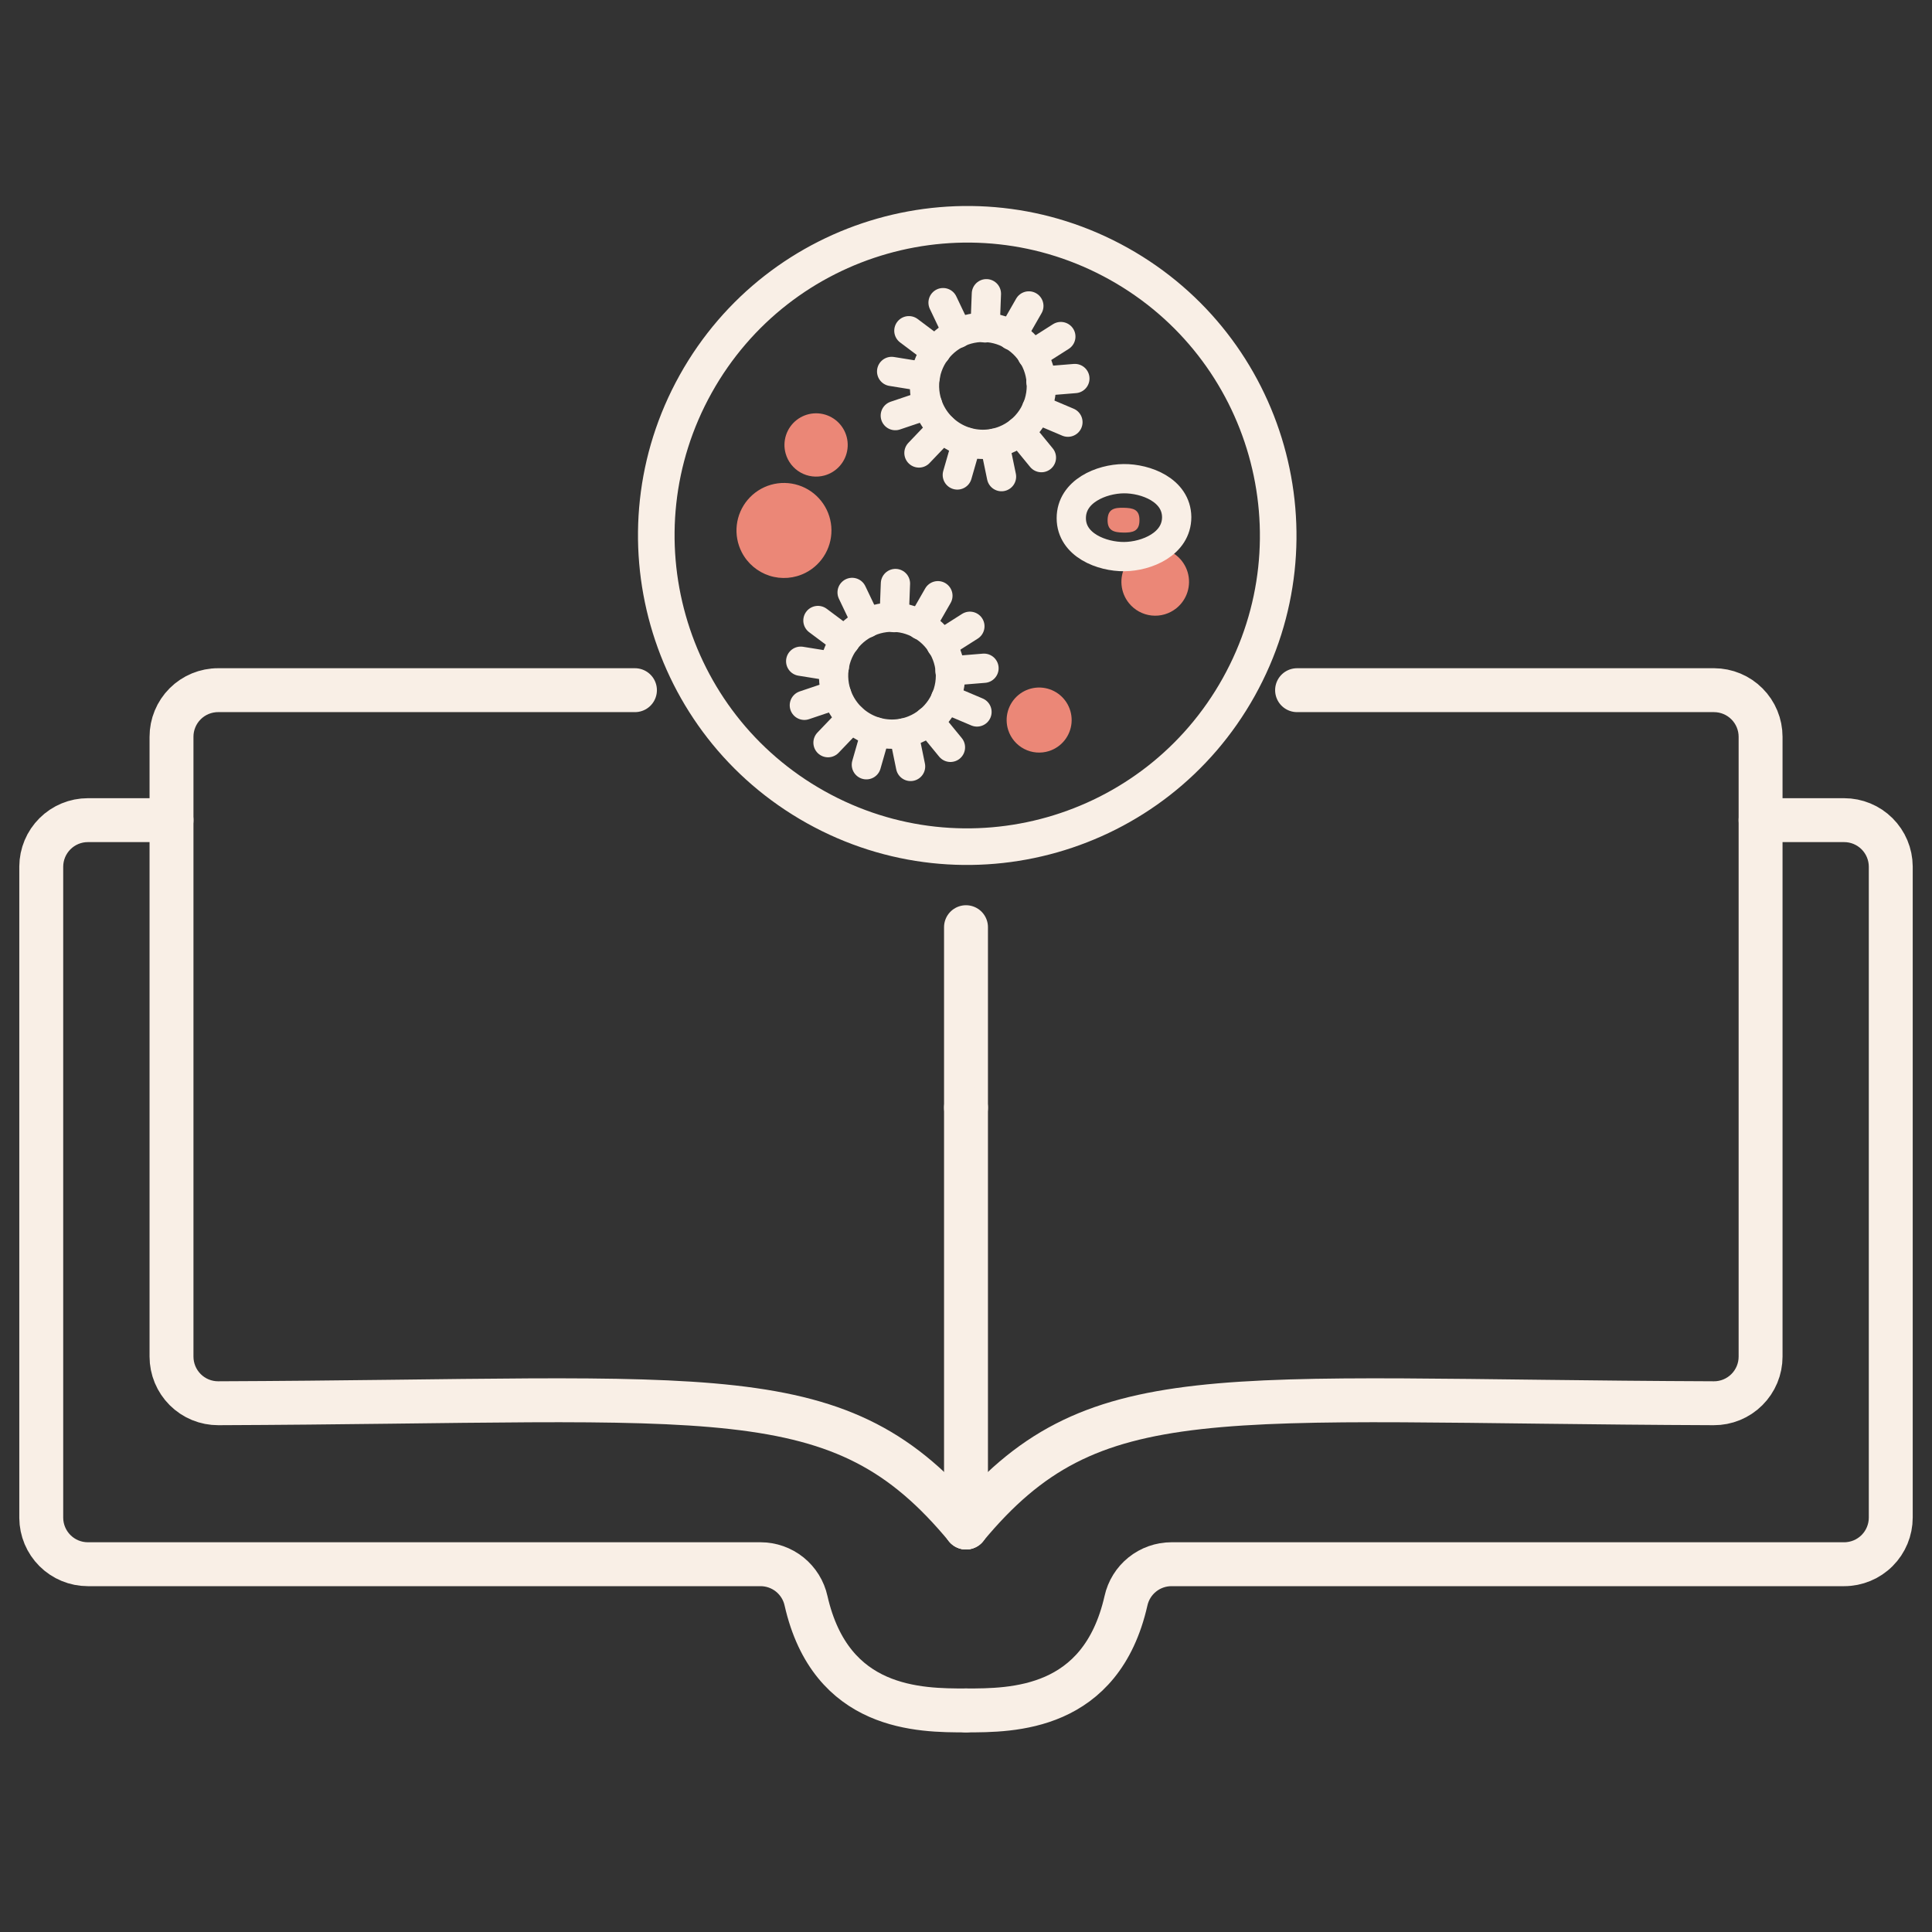
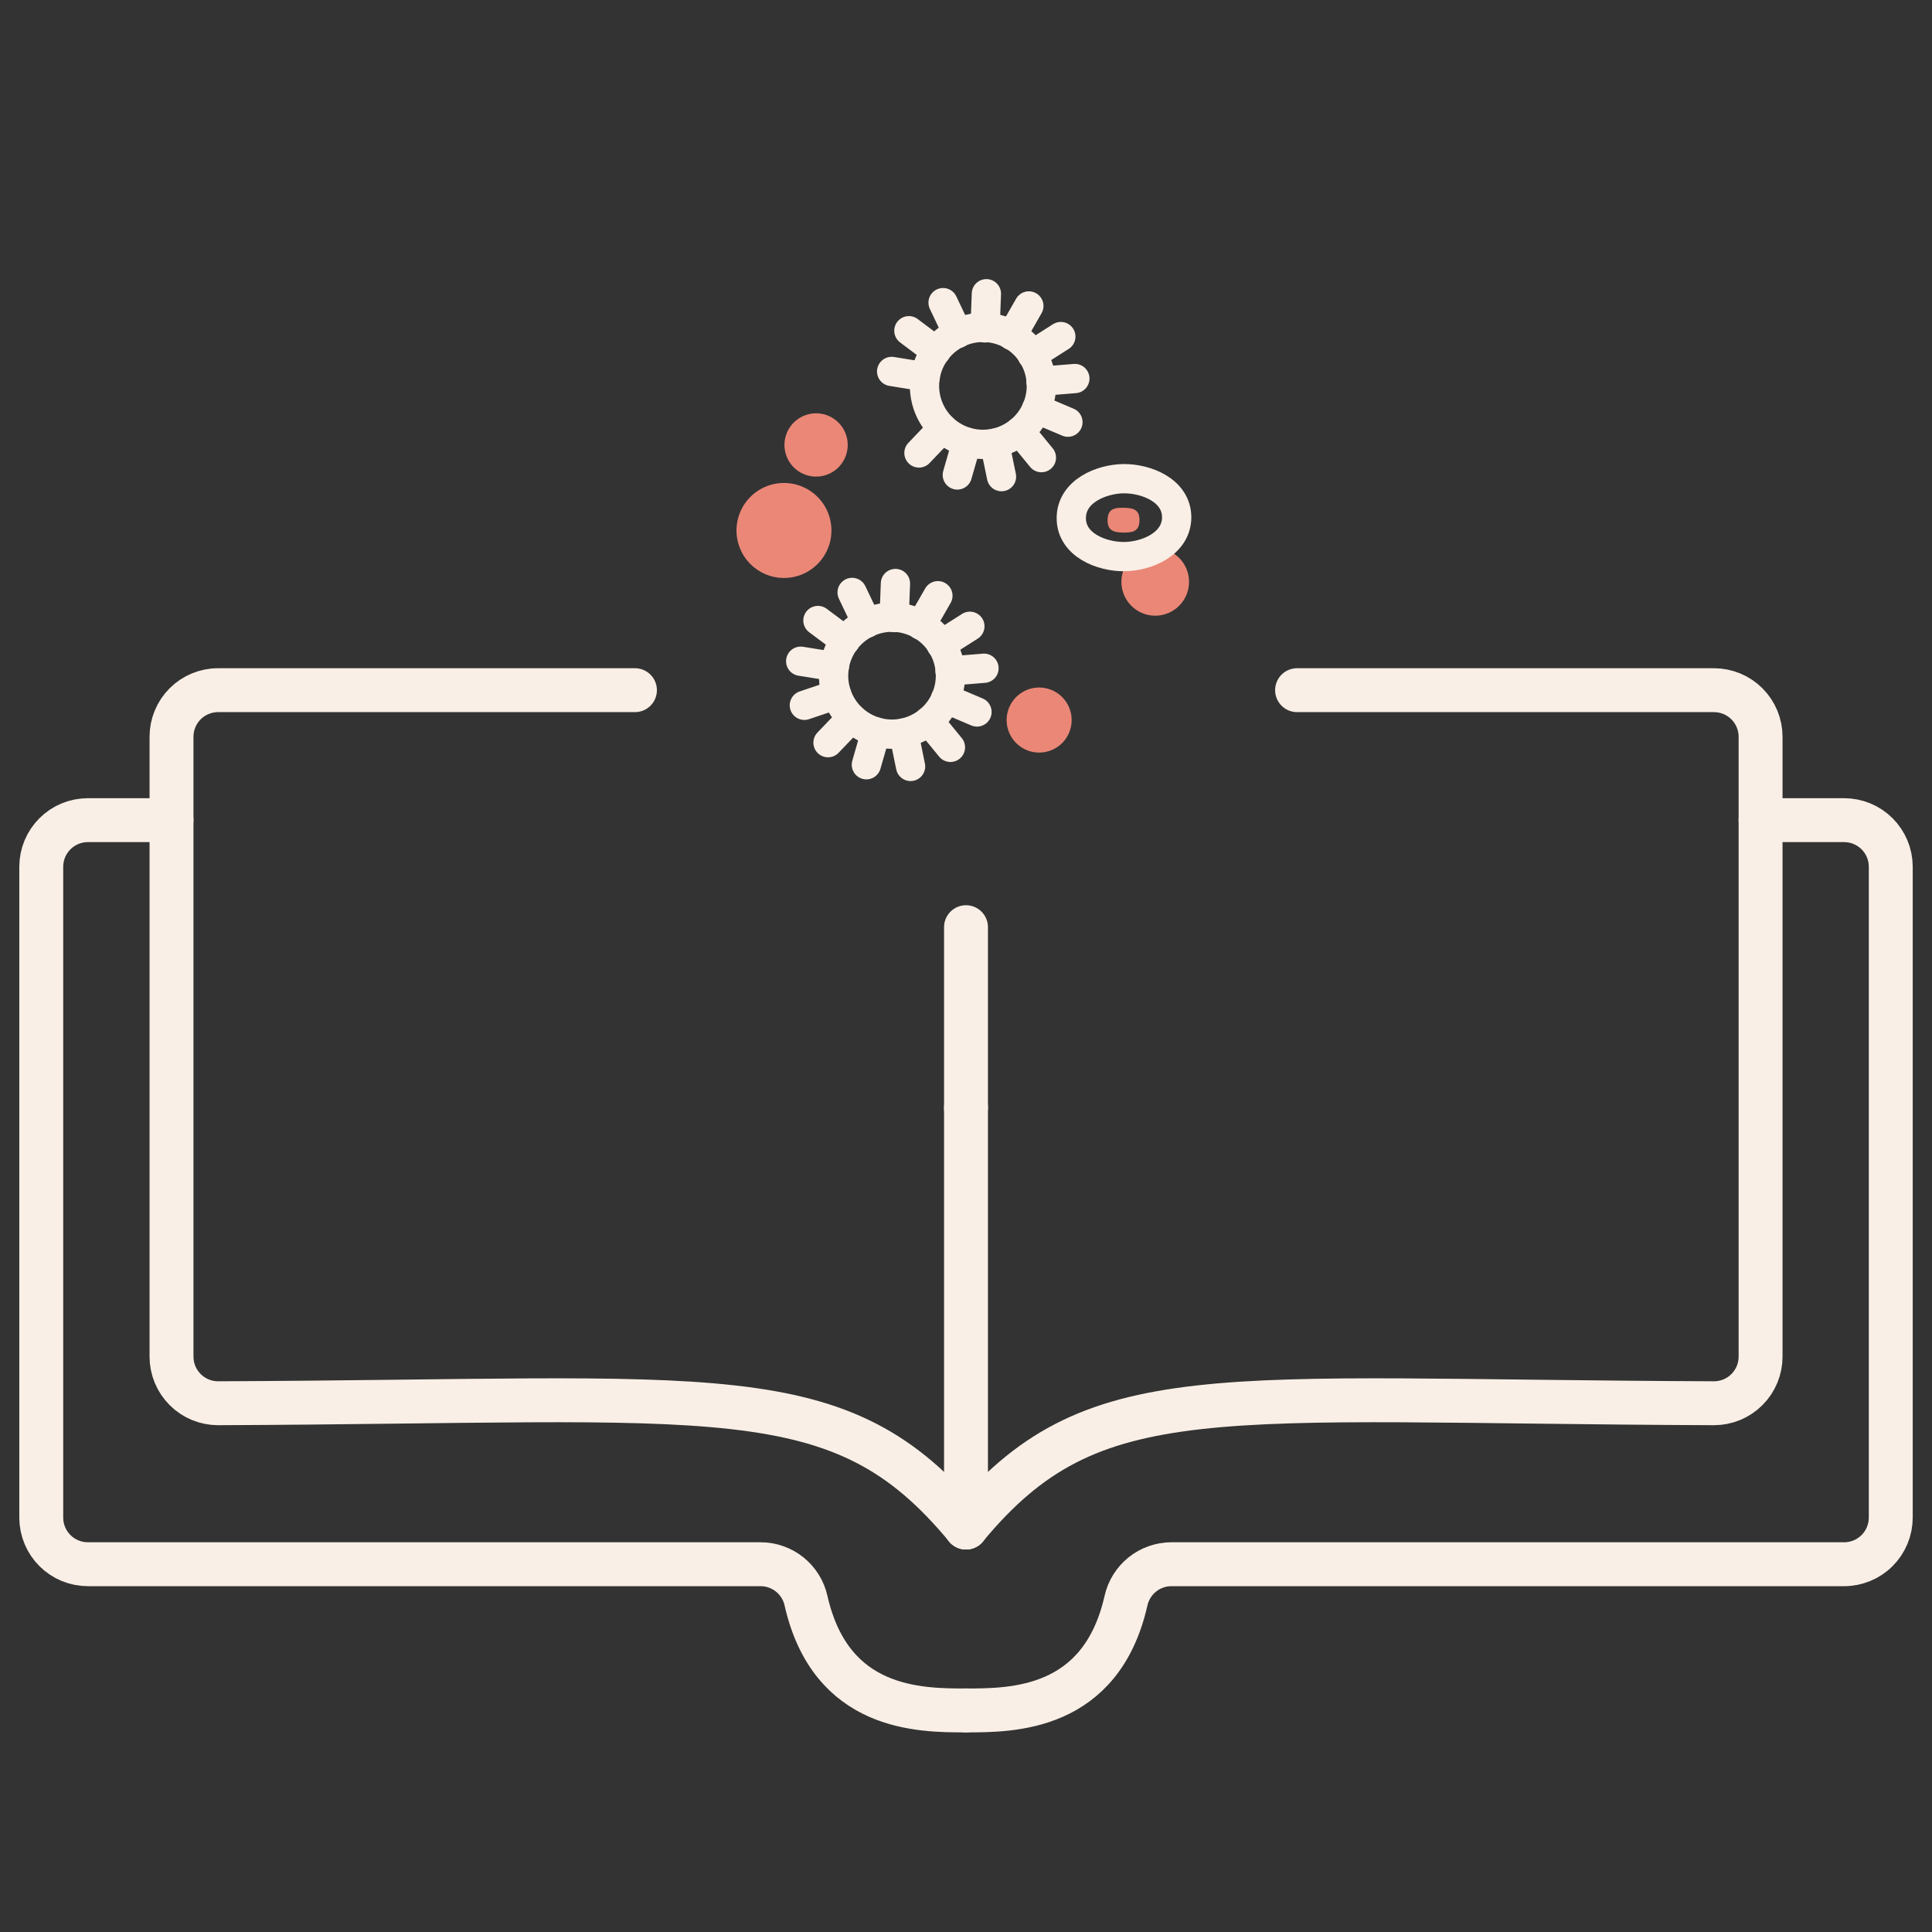
<svg xmlns="http://www.w3.org/2000/svg" width="264" height="264" viewBox="0 0 264 264" fill="none">
  <rect x="0" y="0" width="264" height="264" fill="#333333" stroke="none" />
  <path d="M126.92 98.515L129.874 102.121" stroke="#F9EFE6" stroke-width="4" stroke-linecap="round" stroke-linejoin="round" />
  <path d="M123.488 100.164L124.426 104.73" stroke="#F9EFE6" stroke-width="4" stroke-linecap="round" stroke-linejoin="round" />
  <path d="M119.675 100.014L118.387 104.499" stroke="#F9EFE6" stroke-width="4" stroke-linecap="round" stroke-linejoin="round" />
  <path d="M116.371 98.115L113.146 101.482" stroke="#F9EFE6" stroke-width="4" stroke-linecap="round" stroke-linejoin="round" />
  <path d="M114.324 94.889L109.912 96.377" stroke="#F9EFE6" stroke-width="4" stroke-linecap="round" stroke-linejoin="round" />
  <path d="M114.014 91.093L109.412 90.354" stroke="#F9EFE6" stroke-width="4" stroke-linecap="round" stroke-linejoin="round" />
  <path d="M115.501 87.577L111.768 84.79" stroke="#F9EFE6" stroke-width="4" stroke-linecap="round" stroke-linejoin="round" />
  <path d="M118.446 85.159L116.439 80.954" stroke="#F9EFE6" stroke-width="4" stroke-linecap="round" stroke-linejoin="round" />
  <path d="M122.18 84.391L122.359 79.735" stroke="#F9EFE6" stroke-width="4" stroke-linecap="round" stroke-linejoin="round" />
  <path d="M125.844 85.439L128.16 81.403" stroke="#F9EFE6" stroke-width="4" stroke-linecap="round" stroke-linejoin="round" />
  <path d="M128.598 88.076L132.53 85.579" stroke="#F9EFE6" stroke-width="4" stroke-linecap="round" stroke-linejoin="round" />
  <path d="M129.816 91.692L134.458 91.313" stroke="#F9EFE6" stroke-width="4" stroke-linecap="round" stroke-linejoin="round" />
  <path d="M129.207 95.468L133.5 97.286" stroke="#F9EFE6" stroke-width="4" stroke-linecap="round" stroke-linejoin="round" />
  <path d="M124.915 99.724C126.378 99.125 127.631 98.105 128.514 96.792C129.397 95.48 129.871 93.935 129.876 92.352C129.881 90.771 129.417 89.222 128.541 87.905C127.666 86.587 126.42 85.559 124.96 84.951C123.501 84.342 121.895 84.181 120.343 84.488C118.793 84.794 117.367 85.555 116.248 86.672C115.129 87.79 114.367 89.215 114.058 90.767C113.749 92.319 113.908 93.928 114.514 95.388C115.323 97.341 116.871 98.893 118.82 99.705C120.769 100.518 122.961 100.524 124.915 99.724Z" stroke="#F9EFE6" stroke-width="4" stroke-linecap="round" stroke-linejoin="round" />
-   <path d="M169.273 93.88C180.703 73.373 173.356 47.478 152.864 36.04C132.372 24.603 106.495 31.955 95.066 52.462C83.637 72.968 90.984 98.864 111.476 110.302C131.967 121.738 157.845 114.387 169.273 93.88Z" stroke="#F9EFE6" stroke-width="5" stroke-linecap="round" stroke-linejoin="round" />
  <path d="M139.35 58.927L142.304 62.533" stroke="#F9EFE6" stroke-width="4" stroke-linecap="round" stroke-linejoin="round" />
  <path d="M135.904 60.566L136.852 65.131" stroke="#F9EFE6" stroke-width="4" stroke-linecap="round" stroke-linejoin="round" />
  <path d="M132.103 60.426L130.814 64.901" stroke="#F9EFE6" stroke-width="4" stroke-linecap="round" stroke-linejoin="round" />
  <path d="M128.797 58.518L125.572 61.895" stroke="#F9EFE6" stroke-width="4" stroke-linecap="round" stroke-linejoin="round" />
-   <path d="M126.752 55.301L122.34 56.79" stroke="#F9EFE6" stroke-width="4" stroke-linecap="round" stroke-linejoin="round" />
  <path d="M126.432 51.496L121.84 50.756" stroke="#F9EFE6" stroke-width="4" stroke-linecap="round" stroke-linejoin="round" />
  <path d="M127.919 47.989L124.195 45.192" stroke="#F9EFE6" stroke-width="4" stroke-linecap="round" stroke-linejoin="round" />
  <path d="M138.271 45.852L140.588 41.806" stroke="#F9EFE6" stroke-width="4" stroke-linecap="round" stroke-linejoin="round" />
  <path d="M141.025 48.489L144.958 45.991" stroke="#F9EFE6" stroke-width="4" stroke-linecap="round" stroke-linejoin="round" />
  <path d="M142.234 52.104L146.876 51.725" stroke="#F9EFE6" stroke-width="4" stroke-linecap="round" stroke-linejoin="round" />
  <path d="M141.635 55.871L145.927 57.689" stroke="#F9EFE6" stroke-width="4" stroke-linecap="round" stroke-linejoin="round" />
  <path d="M137.332 60.126C138.796 59.528 140.05 58.507 140.934 57.195C141.818 55.882 142.293 54.336 142.298 52.754C142.303 51.171 141.838 49.622 140.963 48.304C140.087 46.985 138.839 45.957 137.379 45.349C135.919 44.741 134.311 44.581 132.759 44.889C131.207 45.197 129.782 45.959 128.664 47.078C127.545 48.198 126.785 49.625 126.478 51.178C126.171 52.73 126.332 54.34 126.94 55.801C127.751 57.748 129.298 59.296 131.245 60.107C133.192 60.917 135.38 60.924 137.332 60.126Z" stroke="#F9EFE6" stroke-width="4" stroke-linecap="round" stroke-linejoin="round" />
  <path d="M112.666 64.971C113.491 64.743 114.229 64.275 114.788 63.627C115.348 62.978 115.702 62.178 115.805 61.328C115.91 60.478 115.76 59.616 115.374 58.852C114.988 58.087 114.384 57.455 113.639 57.034C112.894 56.613 112.04 56.423 111.186 56.489C110.333 56.554 109.519 56.871 108.846 57.4C108.172 57.929 107.672 58.647 107.406 59.461C107.141 60.275 107.123 61.15 107.355 61.974C107.665 63.075 108.398 64.008 109.393 64.569C110.387 65.131 111.565 65.275 112.666 64.971Z" fill="#EB8777" />
  <path d="M110.082 78.267C111.225 77.681 112.168 76.77 112.793 75.647C113.419 74.525 113.697 73.242 113.593 71.962C113.489 70.681 113.008 69.46 112.209 68.453C111.412 67.446 110.334 66.699 109.111 66.305C107.889 65.912 106.577 65.891 105.343 66.243C104.108 66.597 103.006 67.308 102.176 68.288C101.346 69.268 100.825 70.473 100.679 71.75C100.533 73.026 100.769 74.317 101.357 75.46C102.144 76.988 103.504 78.142 105.139 78.668C106.775 79.195 108.552 79.05 110.082 78.267Z" fill="#EB8777" />
  <path d="M143.333 102.632C144.172 102.367 144.913 101.859 145.462 101.172C146.012 100.486 146.345 99.651 146.421 98.775C146.496 97.898 146.31 97.019 145.886 96.248C145.462 95.477 144.818 94.85 144.038 94.446C143.257 94.041 142.374 93.878 141.501 93.975C140.627 94.073 139.801 94.428 139.13 94.996C138.458 95.564 137.969 96.318 137.726 97.163C137.483 98.008 137.496 98.907 137.763 99.745C138.121 100.866 138.907 101.799 139.952 102.341C140.996 102.882 142.212 102.986 143.333 102.632Z" fill="#EB8777" />
-   <path d="M160.761 83.102C161.472 82.527 161.996 81.754 162.268 80.88C162.54 80.007 162.547 79.072 162.289 78.195C162.03 77.317 161.517 76.537 160.815 75.951C160.112 75.365 159.253 75.001 158.343 74.905C157.434 74.808 156.517 74.984 155.707 75.409C154.898 75.834 154.233 76.49 153.796 77.294C153.359 78.098 153.17 79.013 153.254 79.924C153.336 80.835 153.688 81.701 154.262 82.412C154.643 82.886 155.113 83.279 155.646 83.57C156.18 83.861 156.765 84.043 157.369 84.108C157.972 84.172 158.583 84.116 159.165 83.943C159.747 83.77 160.289 83.484 160.761 83.102Z" fill="#EB8777" />
+   <path d="M160.761 83.102C161.472 82.527 161.996 81.754 162.268 80.88C162.54 80.007 162.547 79.072 162.289 78.195C162.03 77.317 161.517 76.537 160.815 75.951C160.112 75.365 159.253 75.001 158.343 74.905C157.434 74.808 156.517 74.984 155.707 75.409C154.898 75.834 154.233 76.49 153.796 77.294C153.359 78.098 153.17 79.013 153.254 79.924C153.336 80.835 153.688 81.701 154.262 82.412C154.643 82.886 155.113 83.279 155.646 83.57C156.18 83.861 156.765 84.043 157.369 84.108C157.972 84.172 158.583 84.116 159.165 83.943C159.747 83.77 160.289 83.484 160.761 83.102" fill="#EB8777" />
  <path d="M155.701 71.114C155.701 72.613 154.763 72.793 153.495 72.773C152.227 72.753 151.318 72.533 151.348 71.034C151.378 69.536 152.286 69.356 153.555 69.386C154.823 69.416 155.731 69.596 155.701 71.114Z" fill="#EB8777" />
  <path d="M160.791 70.655C160.791 74.351 156.668 76.029 153.633 76.059C150.599 76.089 146.387 74.501 146.387 70.805C146.387 67.109 150.519 65.441 153.544 65.411C156.568 65.381 160.751 66.969 160.791 70.655Z" stroke="#F9EFE6" stroke-width="4" stroke-linecap="round" stroke-linejoin="round" />
  <path d="M130.874 45.571L128.867 41.355" stroke="#F9EFE6" stroke-width="4" stroke-linecap="round" stroke-linejoin="round" />
  <path d="M134.607 44.802L134.787 40.137" stroke="#F9EFE6" stroke-width="4" stroke-linecap="round" stroke-linejoin="round" />
  <path d="M132.002 208.729C114.684 187.822 98.482 191.488 29.824 191.747C28.986 191.75 28.156 191.587 27.381 191.268C26.606 190.949 25.901 190.48 25.308 189.888C24.715 189.296 24.244 188.592 23.922 187.817C23.601 187.043 23.436 186.213 23.436 185.374V100.683C23.434 99.846 23.598 99.016 23.918 98.243C24.237 97.469 24.706 96.766 25.298 96.174C25.89 95.582 26.592 95.113 27.366 94.792C28.139 94.473 28.968 94.308 29.804 94.31H86.763" stroke="#F9EFE6" stroke-width="6" stroke-linecap="round" stroke-linejoin="round" />
  <path d="M132 208.729C149.329 187.822 165.52 191.488 234.179 191.747C235.017 191.752 235.849 191.59 236.625 191.271C237.401 190.953 238.107 190.484 238.701 189.891C239.296 189.299 239.767 188.595 240.09 187.82C240.412 187.044 240.577 186.214 240.577 185.374V100.683C240.577 98.996 239.909 97.379 238.718 96.184C237.529 94.989 235.914 94.315 234.229 94.31H177.24" stroke="#F9EFE6" stroke-width="6" stroke-linecap="round" stroke-linejoin="round" />
  <path d="M132 151.36V126.696" stroke="#F9EFE6" stroke-width="6" stroke-linecap="round" stroke-linejoin="round" />
  <path d="M132 151.36V208.73" stroke="#F9EFE6" stroke-width="6" stroke-linecap="round" stroke-linejoin="round" />
  <path d="M132.002 233.723C125.693 233.723 113.545 233.723 110.141 218.739C109.828 217.324 109.042 216.057 107.914 215.149C106.785 214.242 105.38 213.746 103.932 213.744H12.005C10.323 213.744 8.709 213.078 7.516 211.891C6.323 210.704 5.647 209.094 5.637 207.41V118.404C5.647 116.721 6.323 115.11 7.516 113.924C8.709 112.737 10.323 112.07 12.005 112.071H23.435" stroke="#F9EFE6" stroke-width="6" stroke-linecap="round" stroke-linejoin="round" />
  <path d="M132 233.723C138.309 233.723 150.457 233.723 153.861 218.739C154.174 217.324 154.96 216.057 156.089 215.149C157.217 214.242 158.622 213.746 160.07 213.744H251.997C253.686 213.744 255.306 213.072 256.5 211.876C257.694 210.681 258.365 209.06 258.365 207.37V118.404C258.355 116.721 257.679 115.11 256.486 113.924C255.292 112.737 253.678 112.07 251.997 112.071H240.577" stroke="#F9EFE6" stroke-width="6" stroke-linecap="round" stroke-linejoin="round" />
</svg>